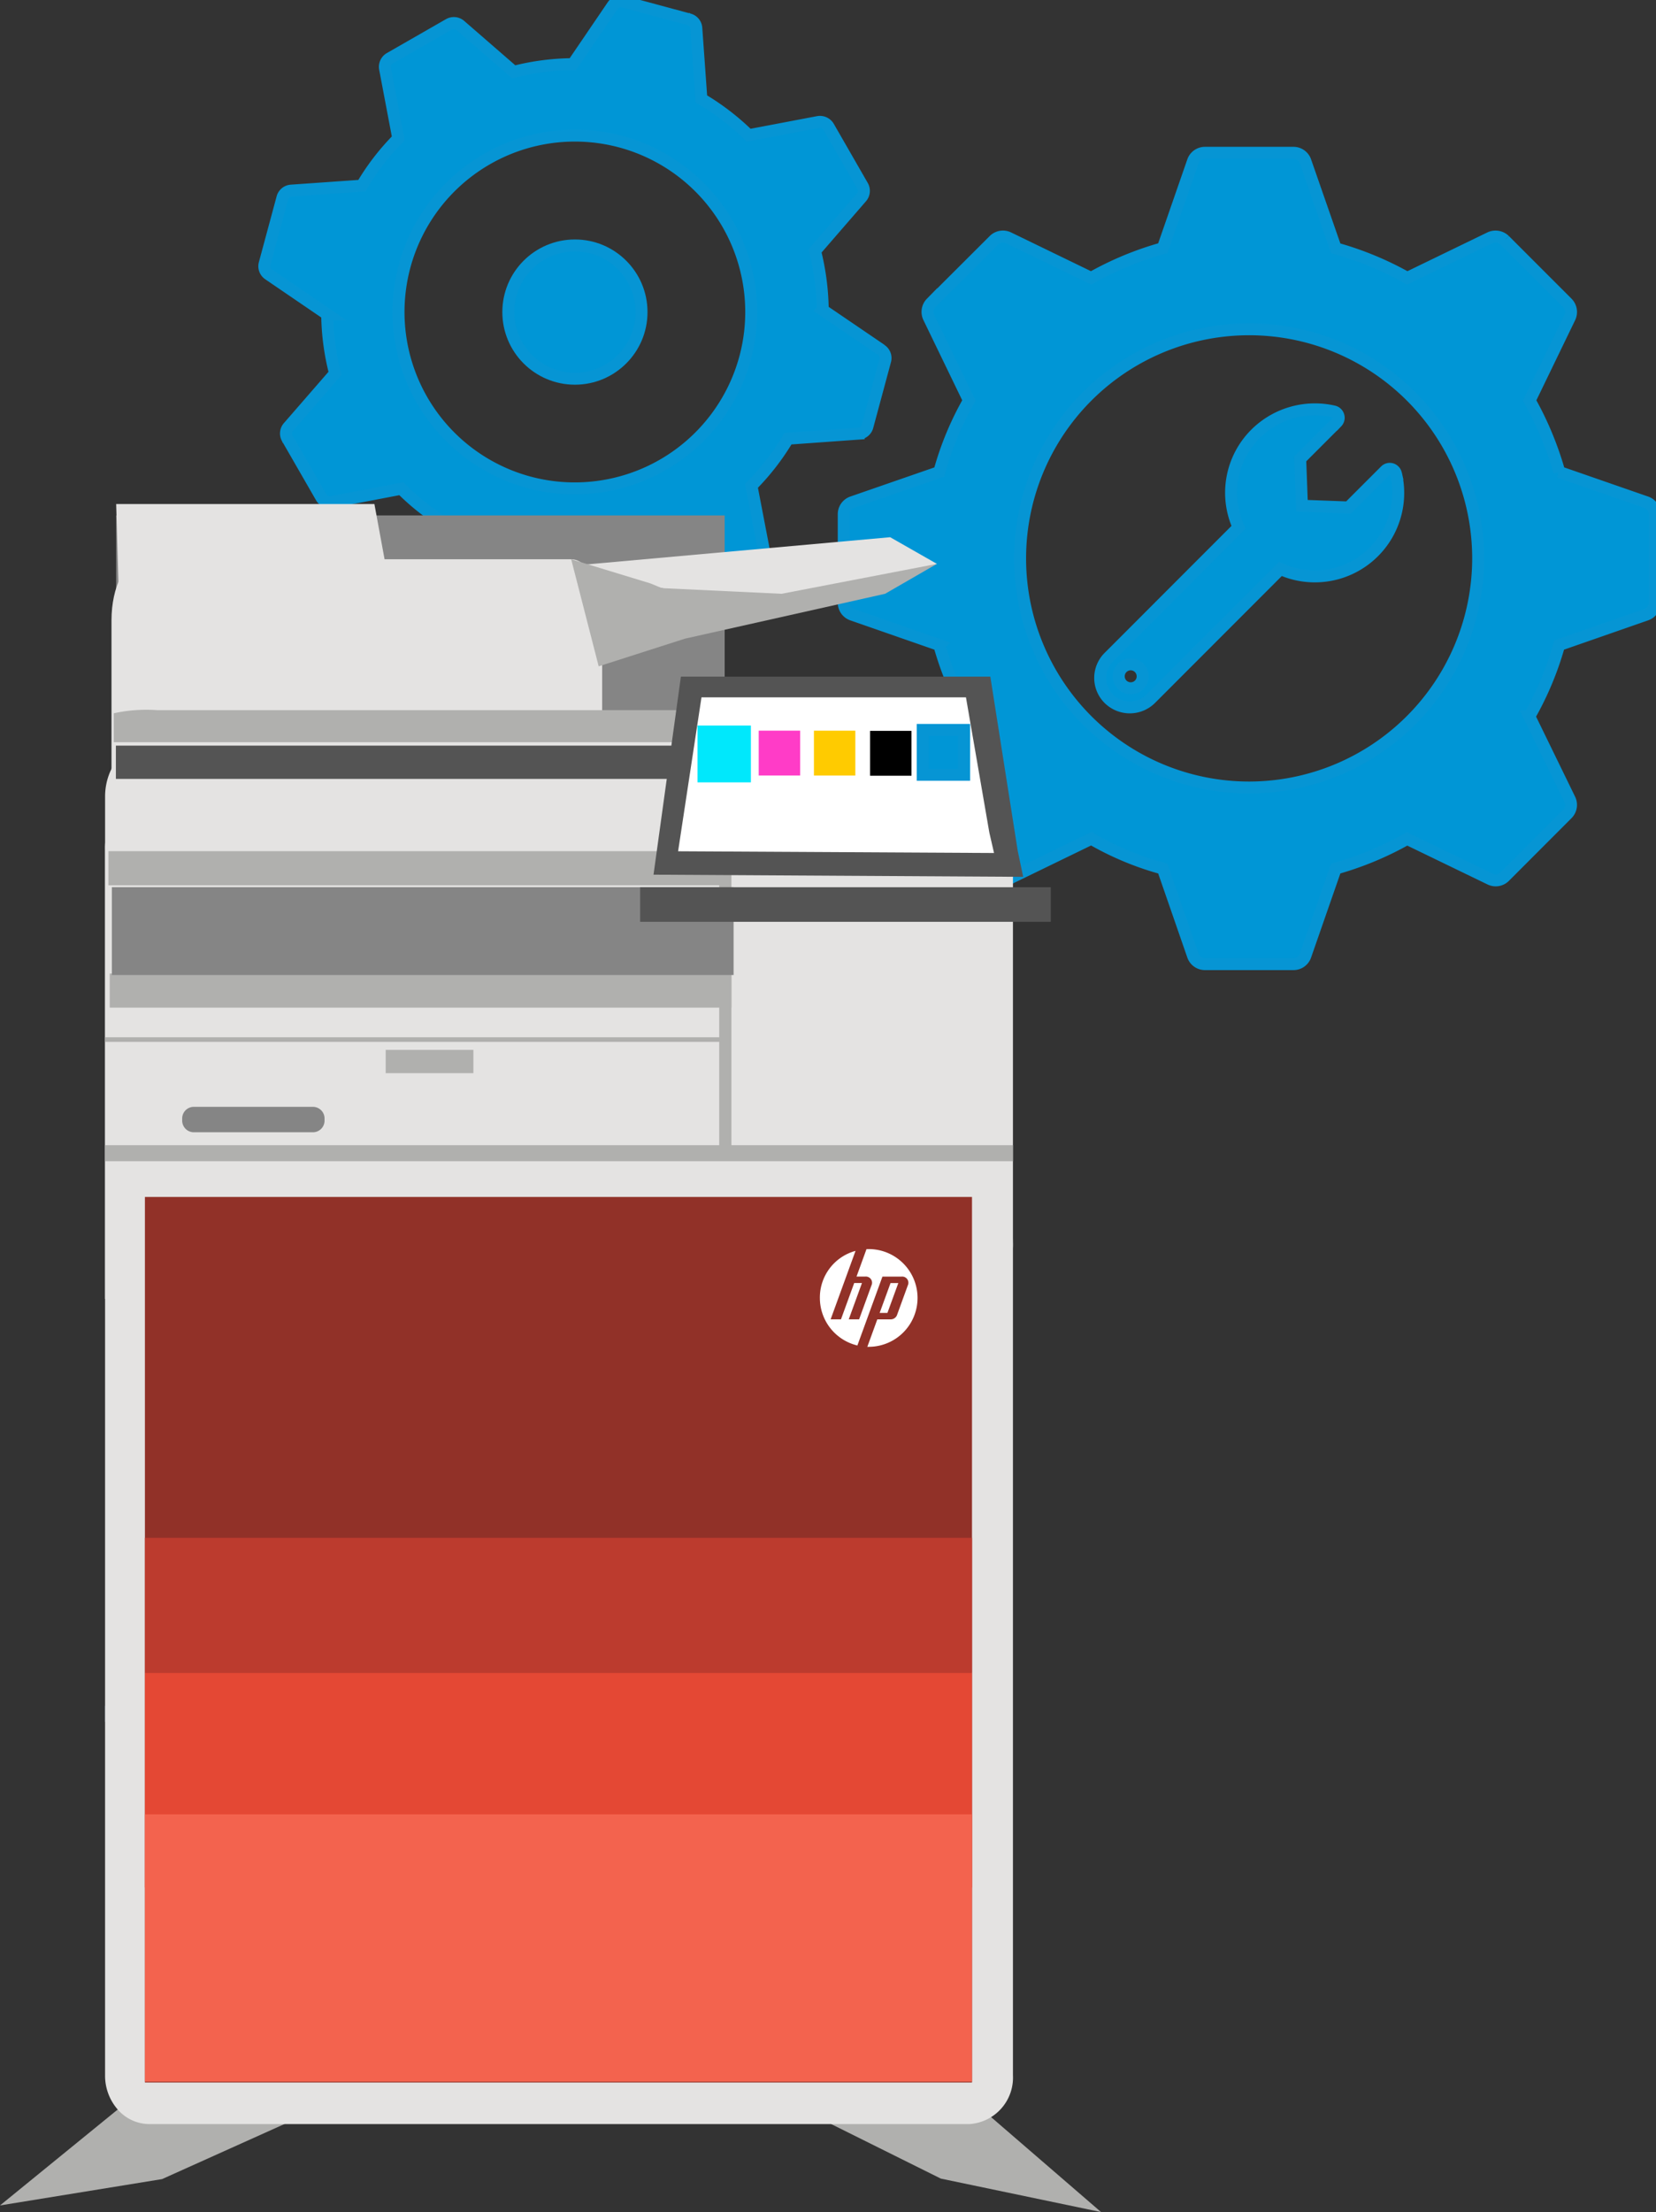
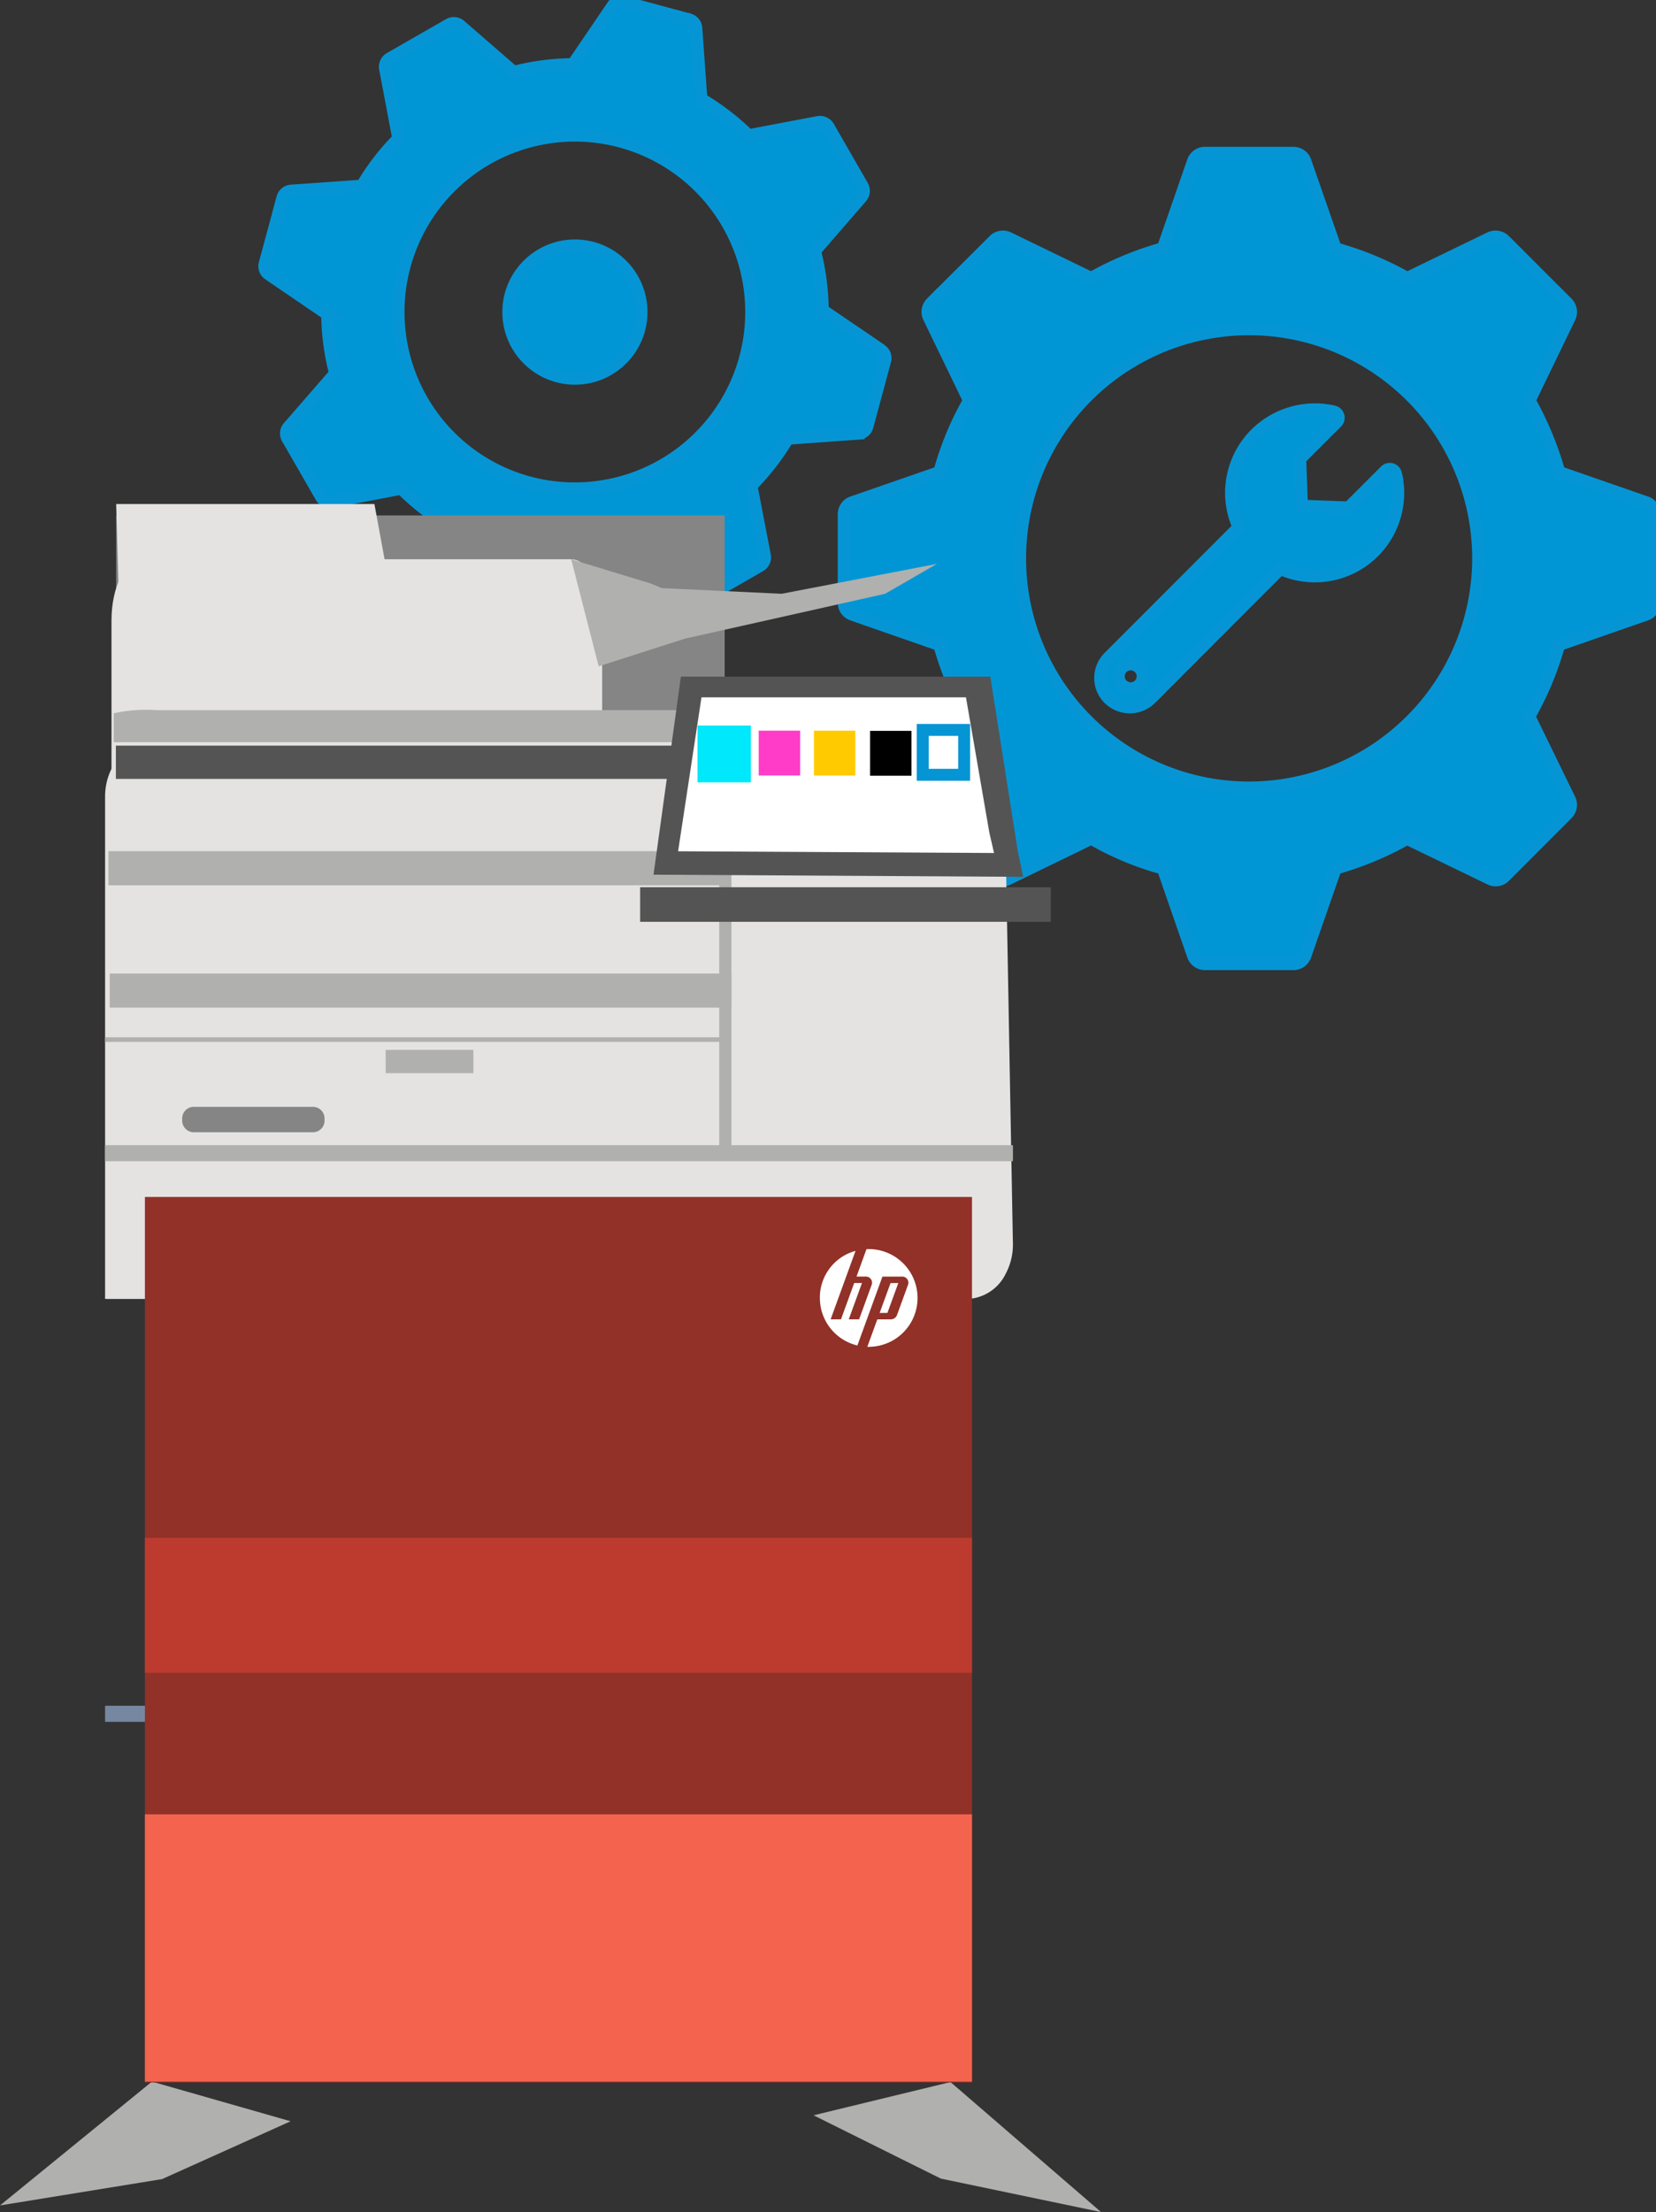
<svg xmlns="http://www.w3.org/2000/svg" id="Group_855" data-name="Group 855" width="138.552" height="185" viewBox="0 0 138.552 185">
  <rect x="0" y="0" width="138.552" height="185" fill="#333333" stroke="none" />
  <defs>
    <clipPath id="clip-path">
      <rect id="Rectangle_5285" data-name="Rectangle 5285" width="138.552" height="185" fill="none" />
    </clipPath>
    <clipPath id="clip-path-2">
      <rect id="Rectangle_5240" data-name="Rectangle 5240" width="24.057" height="10.875" fill="none" />
    </clipPath>
    <clipPath id="clip-path-3">
      <rect id="Rectangle_5241" data-name="Rectangle 5241" width="24.315" height="10.356" fill="none" />
    </clipPath>
    <clipPath id="clip-path-4">
      <rect id="Rectangle_5243" data-name="Rectangle 5243" width="50.912" height="21.511" fill="none" />
    </clipPath>
    <clipPath id="clip-path-5">
      <rect id="Rectangle_5244" data-name="Rectangle 5244" width="31.293" height="4.974" fill="none" />
    </clipPath>
    <clipPath id="clip-path-6">
      <rect id="Rectangle_5246" data-name="Rectangle 5246" width="75.958" height="110.614" fill="none" />
    </clipPath>
    <clipPath id="clip-path-7">
      <rect id="Rectangle_5247" data-name="Rectangle 5247" width="41.054" height="43.048" fill="none" />
    </clipPath>
    <clipPath id="clip-path-8">
      <rect id="Rectangle_5248" data-name="Rectangle 5248" width="75.956" height="46.563" fill="none" />
    </clipPath>
    <clipPath id="clip-path-9">
      <rect id="Rectangle_5250" data-name="Rectangle 5250" width="11.91" height="2.123" fill="none" />
    </clipPath>
    <clipPath id="clip-path-10">
      <rect id="Rectangle_5251" data-name="Rectangle 5251" width="75.958" height="1.346" fill="none" />
    </clipPath>
    <clipPath id="clip-path-11">
      <rect id="Rectangle_5253" data-name="Rectangle 5253" width="69.2" height="74.058" fill="none" />
    </clipPath>
    <clipPath id="clip-path-12">
      <rect id="Rectangle_5255" data-name="Rectangle 5255" width="69.2" height="11.295" fill="none" />
    </clipPath>
    <clipPath id="clip-path-13">
      <rect id="Rectangle_5257" data-name="Rectangle 5257" width="69.2" height="17.947" fill="none" />
    </clipPath>
    <clipPath id="clip-path-14">
      <rect id="Rectangle_5259" data-name="Rectangle 5259" width="69.2" height="22.355" fill="none" />
    </clipPath>
    <clipPath id="clip-path-15">
      <rect id="Rectangle_5260" data-name="Rectangle 5260" width="1.021" height="25.847" fill="none" />
    </clipPath>
    <clipPath id="clip-path-16">
      <rect id="Rectangle_5261" data-name="Rectangle 5261" width="51.562" height="0.388" fill="none" />
    </clipPath>
    <clipPath id="clip-path-17">
      <rect id="Rectangle_5263" data-name="Rectangle 5263" width="7.338" height="1.949" fill="none" />
    </clipPath>
    <clipPath id="clip-path-18">
      <rect id="Rectangle_5265" data-name="Rectangle 5265" width="52.019" height="2.852" fill="none" />
    </clipPath>
    <clipPath id="clip-path-19">
      <rect id="Rectangle_5267" data-name="Rectangle 5267" width="52.019" height="7.345" fill="none" />
    </clipPath>
    <clipPath id="clip-path-21">
      <rect id="Rectangle_5270" data-name="Rectangle 5270" width="72.135" height="2.68" fill="none" />
    </clipPath>
    <clipPath id="clip-path-22">
      <rect id="Rectangle_5272" data-name="Rectangle 5272" width="50.79" height="2.782" fill="none" />
    </clipPath>
    <clipPath id="clip-path-23">
      <rect id="Rectangle_5273" data-name="Rectangle 5273" width="30.929" height="16.745" fill="none" />
    </clipPath>
    <clipPath id="clip-path-24">
      <rect id="Rectangle_5275" data-name="Rectangle 5275" width="34.359" height="2.893" fill="none" />
    </clipPath>
    <clipPath id="clip-path-25">
      <rect id="Rectangle_5276" data-name="Rectangle 5276" width="30.595" height="8.951" fill="none" />
    </clipPath>
    <clipPath id="clip-path-26">
      <rect id="Rectangle_5284" data-name="Rectangle 5284" width="23.051" height="8.373" fill="none" />
    </clipPath>
  </defs>
  <g id="Group_854" data-name="Group 854" clip-path="url(#clip-path)">
    <path id="Path_6227" data-name="Path 6227" d="M357.422,111.645a19.162,19.162,0,1,1,19.157-19.156,19.181,19.181,0,0,1-19.157,19.156m33.216-23.861-7.27-2.524a27.3,27.3,0,0,0-2.482-5.982l3.361-6.945a1.079,1.079,0,0,0-.211-1.217l-5.24-5.24a1.1,1.1,0,0,0-1.217-.211l-6.933,3.361a26.8,26.8,0,0,0-5.983-2.47l-2.536-7.283a1.058,1.058,0,0,0-.994-.711h-7.409a1.063,1.063,0,0,0-1.006.711l-2.524,7.271a26.7,26.7,0,0,0-5.994,2.482l-6.933-3.361a1.066,1.066,0,0,0-1.2.211l-5.253,5.24a1.074,1.074,0,0,0-.2,1.217l3.361,6.945a25.83,25.83,0,0,0-2.482,5.982l-7.283,2.524a1.059,1.059,0,0,0-.711.994v7.41a1.062,1.062,0,0,0,.711,1.005l7.283,2.536a26.372,26.372,0,0,0,2.493,5.97l-3.373,6.945a1.055,1.055,0,0,0,.2,1.211l5.253,5.247a1.045,1.045,0,0,0,1.2.2l6.946-3.374a24.962,24.962,0,0,0,5.982,2.494l2.524,7.282a1.061,1.061,0,0,0,1.006.711h7.409a1.057,1.057,0,0,0,.994-.711l2.536-7.282a26.9,26.9,0,0,0,5.97-2.482l6.945,3.361a1.061,1.061,0,0,0,1.217-.2l5.24-5.247a1.07,1.07,0,0,0,.211-1.211l-3.386-6.945a26.337,26.337,0,0,0,2.494-5.97l7.282-2.536a1.053,1.053,0,0,0,.711-1.005v-7.41a1.05,1.05,0,0,0-.711-.994" transform="translate(-252.906 -45.783)" fill="#0096d6" />
    <path id="Path_6228" data-name="Path 6228" d="M357.422,111.645a19.162,19.162,0,1,1,19.157-19.156A19.181,19.181,0,0,1,357.422,111.645Zm33.216-23.861-7.27-2.524a27.3,27.3,0,0,0-2.482-5.982l3.361-6.945a1.079,1.079,0,0,0-.211-1.217l-5.24-5.24a1.1,1.1,0,0,0-1.217-.211l-6.933,3.361a26.8,26.8,0,0,0-5.983-2.47l-2.536-7.283a1.058,1.058,0,0,0-.994-.711h-7.409a1.063,1.063,0,0,0-1.006.711l-2.524,7.271a26.7,26.7,0,0,0-5.994,2.482l-6.933-3.361a1.066,1.066,0,0,0-1.2.211l-5.253,5.24a1.074,1.074,0,0,0-.2,1.217l3.361,6.945a25.83,25.83,0,0,0-2.482,5.982l-7.283,2.524a1.059,1.059,0,0,0-.711.994v7.41a1.062,1.062,0,0,0,.711,1.005l7.283,2.536a26.372,26.372,0,0,0,2.493,5.97l-3.373,6.945a1.055,1.055,0,0,0,.2,1.211l5.253,5.247a1.045,1.045,0,0,0,1.2.2l6.946-3.374a24.962,24.962,0,0,0,5.982,2.494l2.524,7.282a1.061,1.061,0,0,0,1.006.711h7.409a1.057,1.057,0,0,0,.994-.711l2.536-7.282a26.9,26.9,0,0,0,5.97-2.482l6.945,3.361a1.061,1.061,0,0,0,1.217-.2l5.24-5.247a1.07,1.07,0,0,0,.211-1.211l-3.386-6.945a26.337,26.337,0,0,0,2.494-5.97l7.282-2.536a1.053,1.053,0,0,0,.711-1.005v-7.41a1.05,1.05,0,0,0-.711-.994" transform="translate(-252.906 -45.783)" fill="none" stroke="#0695d4" stroke-width="1" />
    <path id="Path_6229" data-name="Path 6229" d="M123.477,40.731a14.754,14.754,0,1,1,18.083-10.4,14.769,14.769,0,0,1-18.083,10.4m29.477-11.076-4.9-3.334a21.015,21.015,0,0,0-.645-4.944l3.892-4.489a.831.831,0,0,0,.087-.947l-2.845-4.947a.844.844,0,0,0-.863-.4L141.855,11.7A20.638,20.638,0,0,0,137.9,8.665l-.424-5.923a.814.814,0,0,0-.6-.728L131.374.528a.818.818,0,0,0-.891.327l-3.334,4.9A20.544,20.544,0,0,0,122.2,6.4l-4.48-3.889a.821.821,0,0,0-.938-.085l-4.956,2.842a.827.827,0,0,0-.392.865l1.106,5.837a19.877,19.877,0,0,0-3.045,3.949l-5.92.415a.815.815,0,0,0-.728.6l-1.486,5.508a.817.817,0,0,0,.327.89l4.906,3.346a20.3,20.3,0,0,0,.656,4.938l-3.9,4.486a.812.812,0,0,0-.1.94L106.1,41.99a.806.806,0,0,0,.856.389l5.839-1.115a19.237,19.237,0,0,0,3.946,3.054l.415,5.92a.817.817,0,0,0,.606.73l5.508,1.486a.813.813,0,0,0,.881-.329l3.346-4.9a20.712,20.712,0,0,0,4.936-.648l4.489,3.892a.817.817,0,0,0,.945.1l4.948-2.85a.824.824,0,0,0,.4-.858l-1.124-5.842a20.277,20.277,0,0,0,3.051-3.938l5.922-.425a.81.81,0,0,0,.73-.6l1.486-5.508a.808.808,0,0,0-.329-.881" transform="translate(-79.218 -0.391)" fill="#0096d6" />
    <path id="Path_6230" data-name="Path 6230" d="M123.477,40.731a14.754,14.754,0,1,1,18.083-10.4A14.769,14.769,0,0,1,123.477,40.731Zm29.477-11.076-4.9-3.334a21.015,21.015,0,0,0-.645-4.944l3.892-4.489a.831.831,0,0,0,.087-.947l-2.845-4.947a.844.844,0,0,0-.863-.4L141.855,11.7A20.638,20.638,0,0,0,137.9,8.665l-.424-5.923a.814.814,0,0,0-.6-.728L131.374.528a.818.818,0,0,0-.891.327l-3.334,4.9A20.544,20.544,0,0,0,122.2,6.4l-4.48-3.889a.821.821,0,0,0-.938-.085l-4.956,2.842a.827.827,0,0,0-.392.865l1.106,5.837a19.877,19.877,0,0,0-3.045,3.949l-5.92.415a.815.815,0,0,0-.728.6l-1.486,5.508a.817.817,0,0,0,.327.89l4.906,3.346a20.3,20.3,0,0,0,.656,4.938l-3.9,4.486a.812.812,0,0,0-.1.94L106.1,41.99a.806.806,0,0,0,.856.389l5.839-1.115a19.237,19.237,0,0,0,3.946,3.054l.415,5.92a.817.817,0,0,0,.606.73l5.508,1.486a.813.813,0,0,0,.881-.329l3.346-4.9a20.712,20.712,0,0,0,4.936-.648l4.489,3.892a.817.817,0,0,0,.945.1l4.948-2.85a.824.824,0,0,0,.4-.858l-1.124-5.842a20.277,20.277,0,0,0,3.051-3.938l5.922-.425a.81.81,0,0,0,.73-.6l1.486-5.508a.808.808,0,0,0-.329-.881" transform="translate(-79.218 -0.391)" fill="none" stroke="#0695d4" stroke-width="1" />
    <path id="Path_6231" data-name="Path 6231" d="M424.395,180.208a1,1,0,1,1,.987-.994.991.991,0,0,1-.987.994m22.179-17.939a.533.533,0,0,0-.373-.392.523.523,0,0,0-.518.139l-3.073,3.072-3.9-.145-.145-3.915,3.072-3.073a.534.534,0,0,0,.127-.518.54.54,0,0,0-.38-.374,7.049,7.049,0,0,0-6.554,1.867,6.952,6.952,0,0,0-1.421,7.813l-10.843,10.849a2.456,2.456,0,0,0-.012,3.494,2.493,2.493,0,0,0,3.506,0l10.849-10.856a6.976,6.976,0,0,0,9.668-7.963" transform="translate(-329.781 -122.647)" fill="#0096d6" />
    <path id="Path_6232" data-name="Path 6232" d="M424.395,180.208a1,1,0,1,1,.987-.994A.991.991,0,0,1,424.395,180.208Zm22.179-17.939a.533.533,0,0,0-.373-.392.523.523,0,0,0-.518.139l-3.073,3.072-3.9-.145-.145-3.915,3.072-3.073a.534.534,0,0,0,.127-.518.54.54,0,0,0-.38-.374,7.049,7.049,0,0,0-6.554,1.867,6.952,6.952,0,0,0-1.421,7.813l-10.843,10.849a2.456,2.456,0,0,0-.012,3.494,2.493,2.493,0,0,0,3.506,0l10.849-10.856a6.976,6.976,0,0,0,9.668-7.963" transform="translate(-329.781 -122.647)" fill="none" stroke="#0695d4" stroke-width="1" />
    <path id="Path_6233" data-name="Path 6233" d="M206.046,99.644a5.573,5.573,0,1,1-5.573-5.573,5.573,5.573,0,0,1,5.573,5.573" transform="translate(-152.371 -73.544)" fill="#0096d6" />
    <circle id="Ellipse_29" data-name="Ellipse 29" cx="5.573" cy="5.573" r="5.573" transform="translate(42.529 20.527)" fill="none" stroke="#0695d4" stroke-width="1" />
    <g id="Group_781" data-name="Group 781" transform="translate(68.066 174.125)" style="mix-blend-mode: normal;isolation: isolate">
      <g id="Group_780" data-name="Group 780">
        <g id="Group_779" data-name="Group 779" clip-path="url(#clip-path-2)">
          <path id="Path_6234" data-name="Path 6234" d="M311.93,800.758l10.649,5.294,13.409,2.8-12.6-10.875Z" transform="translate(-311.93 -797.976)" fill="#b0b0ae" />
        </g>
      </g>
    </g>
    <g id="Group_784" data-name="Group 784" transform="translate(0 174.09)" style="mix-blend-mode: normal;isolation: isolate">
      <g id="Group_783" data-name="Group 783">
        <g id="Group_782" data-name="Group 782" clip-path="url(#clip-path-3)">
          <path id="Path_6235" data-name="Path 6235" d="M24.315,801.133l-10.755,4.836L0,808.172l12.713-10.356Z" transform="translate(0 -797.816)" fill="#b0b0ae" />
        </g>
      </g>
    </g>
    <g id="Group_787" data-name="Group 787" transform="translate(9.719 43.106)" style="mix-blend-mode: normal;isolation: isolate">
      <g id="Group_786" data-name="Group 786">
        <g id="Group_785" data-name="Group 785" clip-path="url(#clip-path-4)">
          <rect id="Rectangle_5242" data-name="Rectangle 5242" width="50.912" height="21.511" fill="#858585" />
        </g>
      </g>
    </g>
    <g id="Group_790" data-name="Group 790" transform="translate(47.096 44.928)" style="mix-blend-mode: normal;isolation: isolate">
      <g id="Group_789" data-name="Group 789">
        <g id="Group_788" data-name="Group 788" clip-path="url(#clip-path-5)">
-           <path id="Path_6236" data-name="Path 6236" d="M215.83,208.351l27.381-2.455,3.912,2.23a37.1,37.1,0,0,1-7.936,2.169,44.37,44.37,0,0,1-15.08-.144l-8.277-1.8Z" transform="translate(-215.83 -205.896)" fill="#e4e3e2" fill-rule="evenodd" />
-         </g>
+           </g>
      </g>
    </g>
    <rect id="Rectangle_5245" data-name="Rectangle 5245" width="5.023" height="1.346" transform="translate(8.792 142.657)" fill="#7688a1" />
    <g id="Group_793" data-name="Group 793" transform="translate(8.792 67.028)" style="mix-blend-mode: normal;isolation: isolate">
      <g id="Group_792" data-name="Group 792">
        <g id="Group_791" data-name="Group 791" clip-path="url(#clip-path-6)">
-           <path id="Path_6237" data-name="Path 6237" d="M43.947,307.176h68.644a3.893,3.893,0,0,1,3.657,4.074V413.716a3.893,3.893,0,0,1-3.657,4.074H43.947a3.533,3.533,0,0,1-2.584-1.2,4.3,4.3,0,0,1-1.074-2.876V311.25a3.893,3.893,0,0,1,3.657-4.074" transform="translate(-40.29 -307.176)" fill="#e4e3e2" fill-rule="evenodd" />
-         </g>
+           </g>
      </g>
    </g>
    <g id="Group_796" data-name="Group 796" transform="translate(9.328 46.772)" style="mix-blend-mode: normal;isolation: isolate">
      <g id="Group_795" data-name="Group 795">
        <g id="Group_794" data-name="Group 794" clip-path="url(#clip-path-7)">
          <path id="Path_6238" data-name="Path 6238" d="M45.34,214.346H81.213c1.425,0,2.59,2.3,2.59,5.1v32.84c0,2.808-1.165,5.1-2.59,5.1H45.34c-1.425,0-2.59-2.3-2.59-5.1V219.45c0-2.808,1.165-5.1,2.59-5.1" transform="translate(-42.75 -214.346)" fill="#e4e3e2" fill-rule="evenodd" />
        </g>
      </g>
    </g>
    <g id="Group_799" data-name="Group 799" transform="translate(8.792 62.073)" style="mix-blend-mode: normal;isolation: isolate">
      <g id="Group_798" data-name="Group 798">
        <g id="Group_797" data-name="Group 797" clip-path="url(#clip-path-8)">
          <path id="Path_6239" data-name="Path 6239" d="M40.29,292.57v38.448c.087.007.177.011.264.011h71.869a3.731,3.731,0,0,0,3.214-2.1,5.184,5.184,0,0,0,.609-2.461l-.683-37.408c0-2.507-1.036-4.6-3.14-4.6H44.113c-2.1,0-3.823,2.051-3.823,4.558Z" transform="translate(-40.29 -284.466)" fill="#e4e3e2" fill-rule="evenodd" />
        </g>
      </g>
    </g>
    <rect id="Rectangle_5249" data-name="Rectangle 5249" width="13.267" height="4.244" rx="2.122" transform="translate(60.14 101.832)" fill="#d9dada" />
    <g id="Group_802" data-name="Group 802" transform="translate(15.244 92.569)" style="mix-blend-mode: normal;isolation: isolate">
      <g id="Group_801" data-name="Group 801">
        <g id="Group_800" data-name="Group 800" clip-path="url(#clip-path-9)">
          <path id="Path_6240" data-name="Path 6240" d="M70.774,424.226H80.855a.974.974,0,0,1,.914,1.019v.085a.973.973,0,0,1-.914,1.019H70.774a.974.974,0,0,1-.914-1.019v-.085a.973.973,0,0,1,.914-1.019" transform="translate(-69.86 -424.226)" fill="#858585" fill-rule="evenodd" />
        </g>
      </g>
    </g>
    <g id="Group_805" data-name="Group 805" transform="translate(8.792 95.77)" style="mix-blend-mode: normal;isolation: isolate">
      <g id="Group_804" data-name="Group 804">
        <g id="Group_803" data-name="Group 803" clip-path="url(#clip-path-10)">
          <path id="Path_6241" data-name="Path 6241" d="M111.452,438.9H40.29v1.346h75.958V438.9Z" transform="translate(-40.29 -438.896)" fill="#b0b0ae" fill-rule="evenodd" />
        </g>
      </g>
    </g>
    <path id="Path_6242" data-name="Path 6242" d="M355.58,307.217a4.088,4.088,0,0,1,3.5,4.033v.1h3.664v-.1a4.085,4.085,0,0,0-4.074-4.074H355.58Z" transform="translate(-277.99 -240.148)" fill="#d9dada" fill-rule="evenodd" />
    <g id="Group_808" data-name="Group 808" transform="translate(12.124 100.104)" style="mix-blend-mode: normal;isolation: isolate">
      <g id="Group_807" data-name="Group 807">
        <g id="Group_806" data-name="Group 806" clip-path="url(#clip-path-11)">
          <rect id="Rectangle_5252" data-name="Rectangle 5252" width="69.2" height="74.058" fill="#913128" />
        </g>
      </g>
    </g>
    <g id="Group_811" data-name="Group 811" transform="translate(12.124 128.611)" style="mix-blend-mode: normal;isolation: isolate">
      <g id="Group_810" data-name="Group 810">
        <g id="Group_809" data-name="Group 809" clip-path="url(#clip-path-12)">
          <rect id="Rectangle_5254" data-name="Rectangle 5254" width="69.2" height="11.295" fill="#bc3b2e" />
        </g>
      </g>
    </g>
    <g id="Group_814" data-name="Group 814" transform="translate(12.124 139.906)" style="mix-blend-mode: normal;isolation: isolate">
      <g id="Group_813" data-name="Group 813">
        <g id="Group_812" data-name="Group 812" clip-path="url(#clip-path-13)">
-           <rect id="Rectangle_5256" data-name="Rectangle 5256" width="69.2" height="17.947" fill="#e44834" />
-         </g>
+           </g>
      </g>
    </g>
    <g id="Group_817" data-name="Group 817" transform="translate(12.124 151.735)" style="mix-blend-mode: normal;isolation: isolate">
      <g id="Group_816" data-name="Group 816">
        <g id="Group_815" data-name="Group 815" clip-path="url(#clip-path-14)">
          <rect id="Rectangle_5258" data-name="Rectangle 5258" width="69.2" height="22.355" fill="#f3634e" />
        </g>
      </g>
    </g>
    <path id="Path_6243" data-name="Path 6243" d="M318.467,486.922h-.122l.836-2.3h1.15a.567.567,0,0,0,.493-.345l.906-2.49a.518.518,0,0,0-.519-.742h-1.6l-1.338,3.677-.759,2.084a4.088,4.088,0,0,1-3.138-3.976,4.043,4.043,0,0,1,2.983-3.936l-.783,2.152-1.3,3.574h.866l1.106-3.037h.65l-1.106,3.037h.866l1.032-2.835a.518.518,0,0,0-.519-.742h-.729l.836-2.3c.061,0,.122,0,.183,0a4.087,4.087,0,1,1,0,8.174Zm2.472-5.337h-.65l-.912,2.5h.65Z" transform="translate(-245.78 -374.28)" fill="#fff" />
    <g id="Group_820" data-name="Group 820" transform="translate(60.175 71.174)" style="mix-blend-mode: normal;isolation: isolate">
      <g id="Group_819" data-name="Group 819">
        <g id="Group_818" data-name="Group 818" clip-path="url(#clip-path-15)">
          <path id="Path_6244" data-name="Path 6244" d="M276.791,350.39V326.176H275.77v25.847h1.021Z" transform="translate(-275.77 -326.176)" fill="#b0b0ae" fill-rule="evenodd" />
        </g>
      </g>
    </g>
    <g id="Group_823" data-name="Group 823" transform="translate(8.792 86.75)" style="mix-blend-mode: normal;isolation: isolate">
      <g id="Group_822" data-name="Group 822">
        <g id="Group_821" data-name="Group 821" clip-path="url(#clip-path-16)">
          <path id="Path_6245" data-name="Path 6245" d="M88.6,397.556H40.29v.388H91.853v-.388Z" transform="translate(-40.29 -397.556)" fill="#b0b0ae" fill-rule="evenodd" />
        </g>
      </g>
    </g>
    <g id="Group_826" data-name="Group 826" transform="translate(32.269 87.804)" style="mix-blend-mode: normal;isolation: isolate">
      <g id="Group_825" data-name="Group 825">
        <g id="Group_824" data-name="Group 824" clip-path="url(#clip-path-17)">
          <rect id="Rectangle_5262" data-name="Rectangle 5262" width="7.338" height="1.949" transform="translate(0)" fill="#b0b0ae" />
        </g>
      </g>
    </g>
    <g id="Group_829" data-name="Group 829" transform="translate(9.18 81.419)" style="mix-blend-mode: normal;isolation: isolate">
      <g id="Group_828" data-name="Group 828">
        <g id="Group_827" data-name="Group 827" clip-path="url(#clip-path-18)">
          <rect id="Rectangle_5264" data-name="Rectangle 5264" width="52.019" height="2.852" transform="translate(0)" fill="#b0b0ae" />
        </g>
      </g>
    </g>
    <g id="Group_832" data-name="Group 832" transform="translate(9.359 74.198)" style="mix-blend-mode: normal;isolation: isolate">
      <g id="Group_831" data-name="Group 831">
        <g id="Group_830" data-name="Group 830" clip-path="url(#clip-path-19)">
-           <rect id="Rectangle_5266" data-name="Rectangle 5266" width="52.019" height="7.345" fill="#858585" />
-         </g>
+           </g>
      </g>
    </g>
    <g id="Group_835" data-name="Group 835" transform="translate(9.071 71.185)" style="mix-blend-mode: normal;isolation: isolate">
      <g id="Group_834" data-name="Group 834">
        <g id="Group_833" data-name="Group 833" clip-path="url(#clip-path-18)">
          <rect id="Rectangle_5268" data-name="Rectangle 5268" width="52.019" height="2.852" transform="translate(0 0)" fill="#b0b0ae" />
        </g>
      </g>
    </g>
    <g id="Group_838" data-name="Group 838" transform="translate(9.516 59.391)" style="mix-blend-mode: normal;isolation: isolate">
      <g id="Group_837" data-name="Group 837">
        <g id="Group_836" data-name="Group 836" clip-path="url(#clip-path-21)">
          <path id="Path_6246" data-name="Path 6246" d="M43.61,272.643v2.213h68.5c1.277,0,2.4-.048,3.053-.12.367-.041.578-.089.578-.142v-2.156a12.89,12.89,0,0,0-3.631-.262H47.239a12.868,12.868,0,0,0-3.629.262Z" transform="translate(-43.61 -272.176)" fill="#b0b0ae" fill-rule="evenodd" />
        </g>
      </g>
    </g>
    <g id="Group_841" data-name="Group 841" transform="translate(9.695 62.361)" style="mix-blend-mode: normal;isolation: isolate">
      <g id="Group_840" data-name="Group 840">
        <g id="Group_839" data-name="Group 839" clip-path="url(#clip-path-22)">
          <rect id="Rectangle_5271" data-name="Rectangle 5271" width="50.79" height="2.782" transform="translate(0)" fill="#545454" />
        </g>
      </g>
    </g>
    <g id="Group_844" data-name="Group 844" transform="translate(54.678 56.587)" style="mix-blend-mode: normal;isolation: isolate">
      <g id="Group_843" data-name="Group 843">
        <g id="Group_842" data-name="Group 842" clip-path="url(#clip-path-23)">
          <path id="Path_6247" data-name="Path 6247" d="M250.58,275.89l2.291-16.564h25.888l2.291,14.561.458,2.184" transform="translate(-250.58 -259.326)" fill="#545454" fill-rule="evenodd" />
        </g>
      </g>
    </g>
    <g id="Group_847" data-name="Group 847" transform="translate(53.557 74.201)" style="mix-blend-mode: normal;isolation: isolate">
      <g id="Group_846" data-name="Group 846">
        <g id="Group_845" data-name="Group 845" clip-path="url(#clip-path-24)">
          <rect id="Rectangle_5274" data-name="Rectangle 5274" width="34.359" height="2.893" transform="translate(0 0)" fill="#545454" />
        </g>
      </g>
    </g>
    <path id="Path_6248" data-name="Path 6248" d="M260,280.148l1.957-12.872h22.128l1.957,11.316.391,1.7" transform="translate(-203.266 -208.954)" fill="#fff" fill-rule="evenodd" />
    <g id="Group_850" data-name="Group 850" transform="translate(47.79 46.772)" style="mix-blend-mode: normal;isolation: isolate">
      <g id="Group_849" data-name="Group 849">
        <g id="Group_848" data-name="Group 848" clip-path="url(#clip-path-25)">
          <path id="Path_6249" data-name="Path 6249" d="M219.012,214.346l6.631,2.021.947.393,10.022.474q6.5-1.25,12.992-2.5-2.167,1.25-4.331,2.5l-16.745,3.753L221.31,223.3l-2.3-8.951Z" transform="translate(-219.01 -214.346)" fill="#b0b0ae" fill-rule="evenodd" />
        </g>
      </g>
    </g>
    <rect id="Rectangle_5277" data-name="Rectangle 5277" width="3.465" height="3.753" transform="translate(58.859 61.178)" fill="#00e8fc" />
    <rect id="Rectangle_5278" data-name="Rectangle 5278" width="3.465" height="3.753" transform="translate(58.859 61.178)" fill="none" stroke="#00e8fc" stroke-width="1" />
    <rect id="Rectangle_5279" data-name="Rectangle 5279" width="3.465" height="3.753" transform="translate(63.479 61.106)" fill="#ff3cc7" />
    <rect id="Rectangle_5280" data-name="Rectangle 5280" width="3.465" height="3.753" transform="translate(68.098 61.108)" fill="#ffcb00" />
    <rect id="Rectangle_5281" data-name="Rectangle 5281" width="3.465" height="3.753" transform="translate(72.796 61.123)" />
-     <rect id="Rectangle_5282" data-name="Rectangle 5282" width="3.465" height="3.753" transform="translate(77.202 61.045)" fill="#0096d6" />
    <rect id="Rectangle_5283" data-name="Rectangle 5283" width="3.465" height="3.753" transform="translate(77.202 61.045)" fill="none" stroke="#0695d4" stroke-width="1" />
    <g id="Group_853" data-name="Group 853" transform="translate(9.719 42.152)" style="mix-blend-mode: normal;isolation: isolate">
      <g id="Group_852" data-name="Group 852">
        <g id="Group_851" data-name="Group 851" clip-path="url(#clip-path-26)">
          <path id="Path_6250" data-name="Path 6250" d="M67.591,201.025l-1.445-7.849H44.54l.242,8.373Z" transform="translate(-44.54 -193.176)" fill="#e4e3e2" fill-rule="evenodd" />
        </g>
      </g>
    </g>
  </g>
</svg>